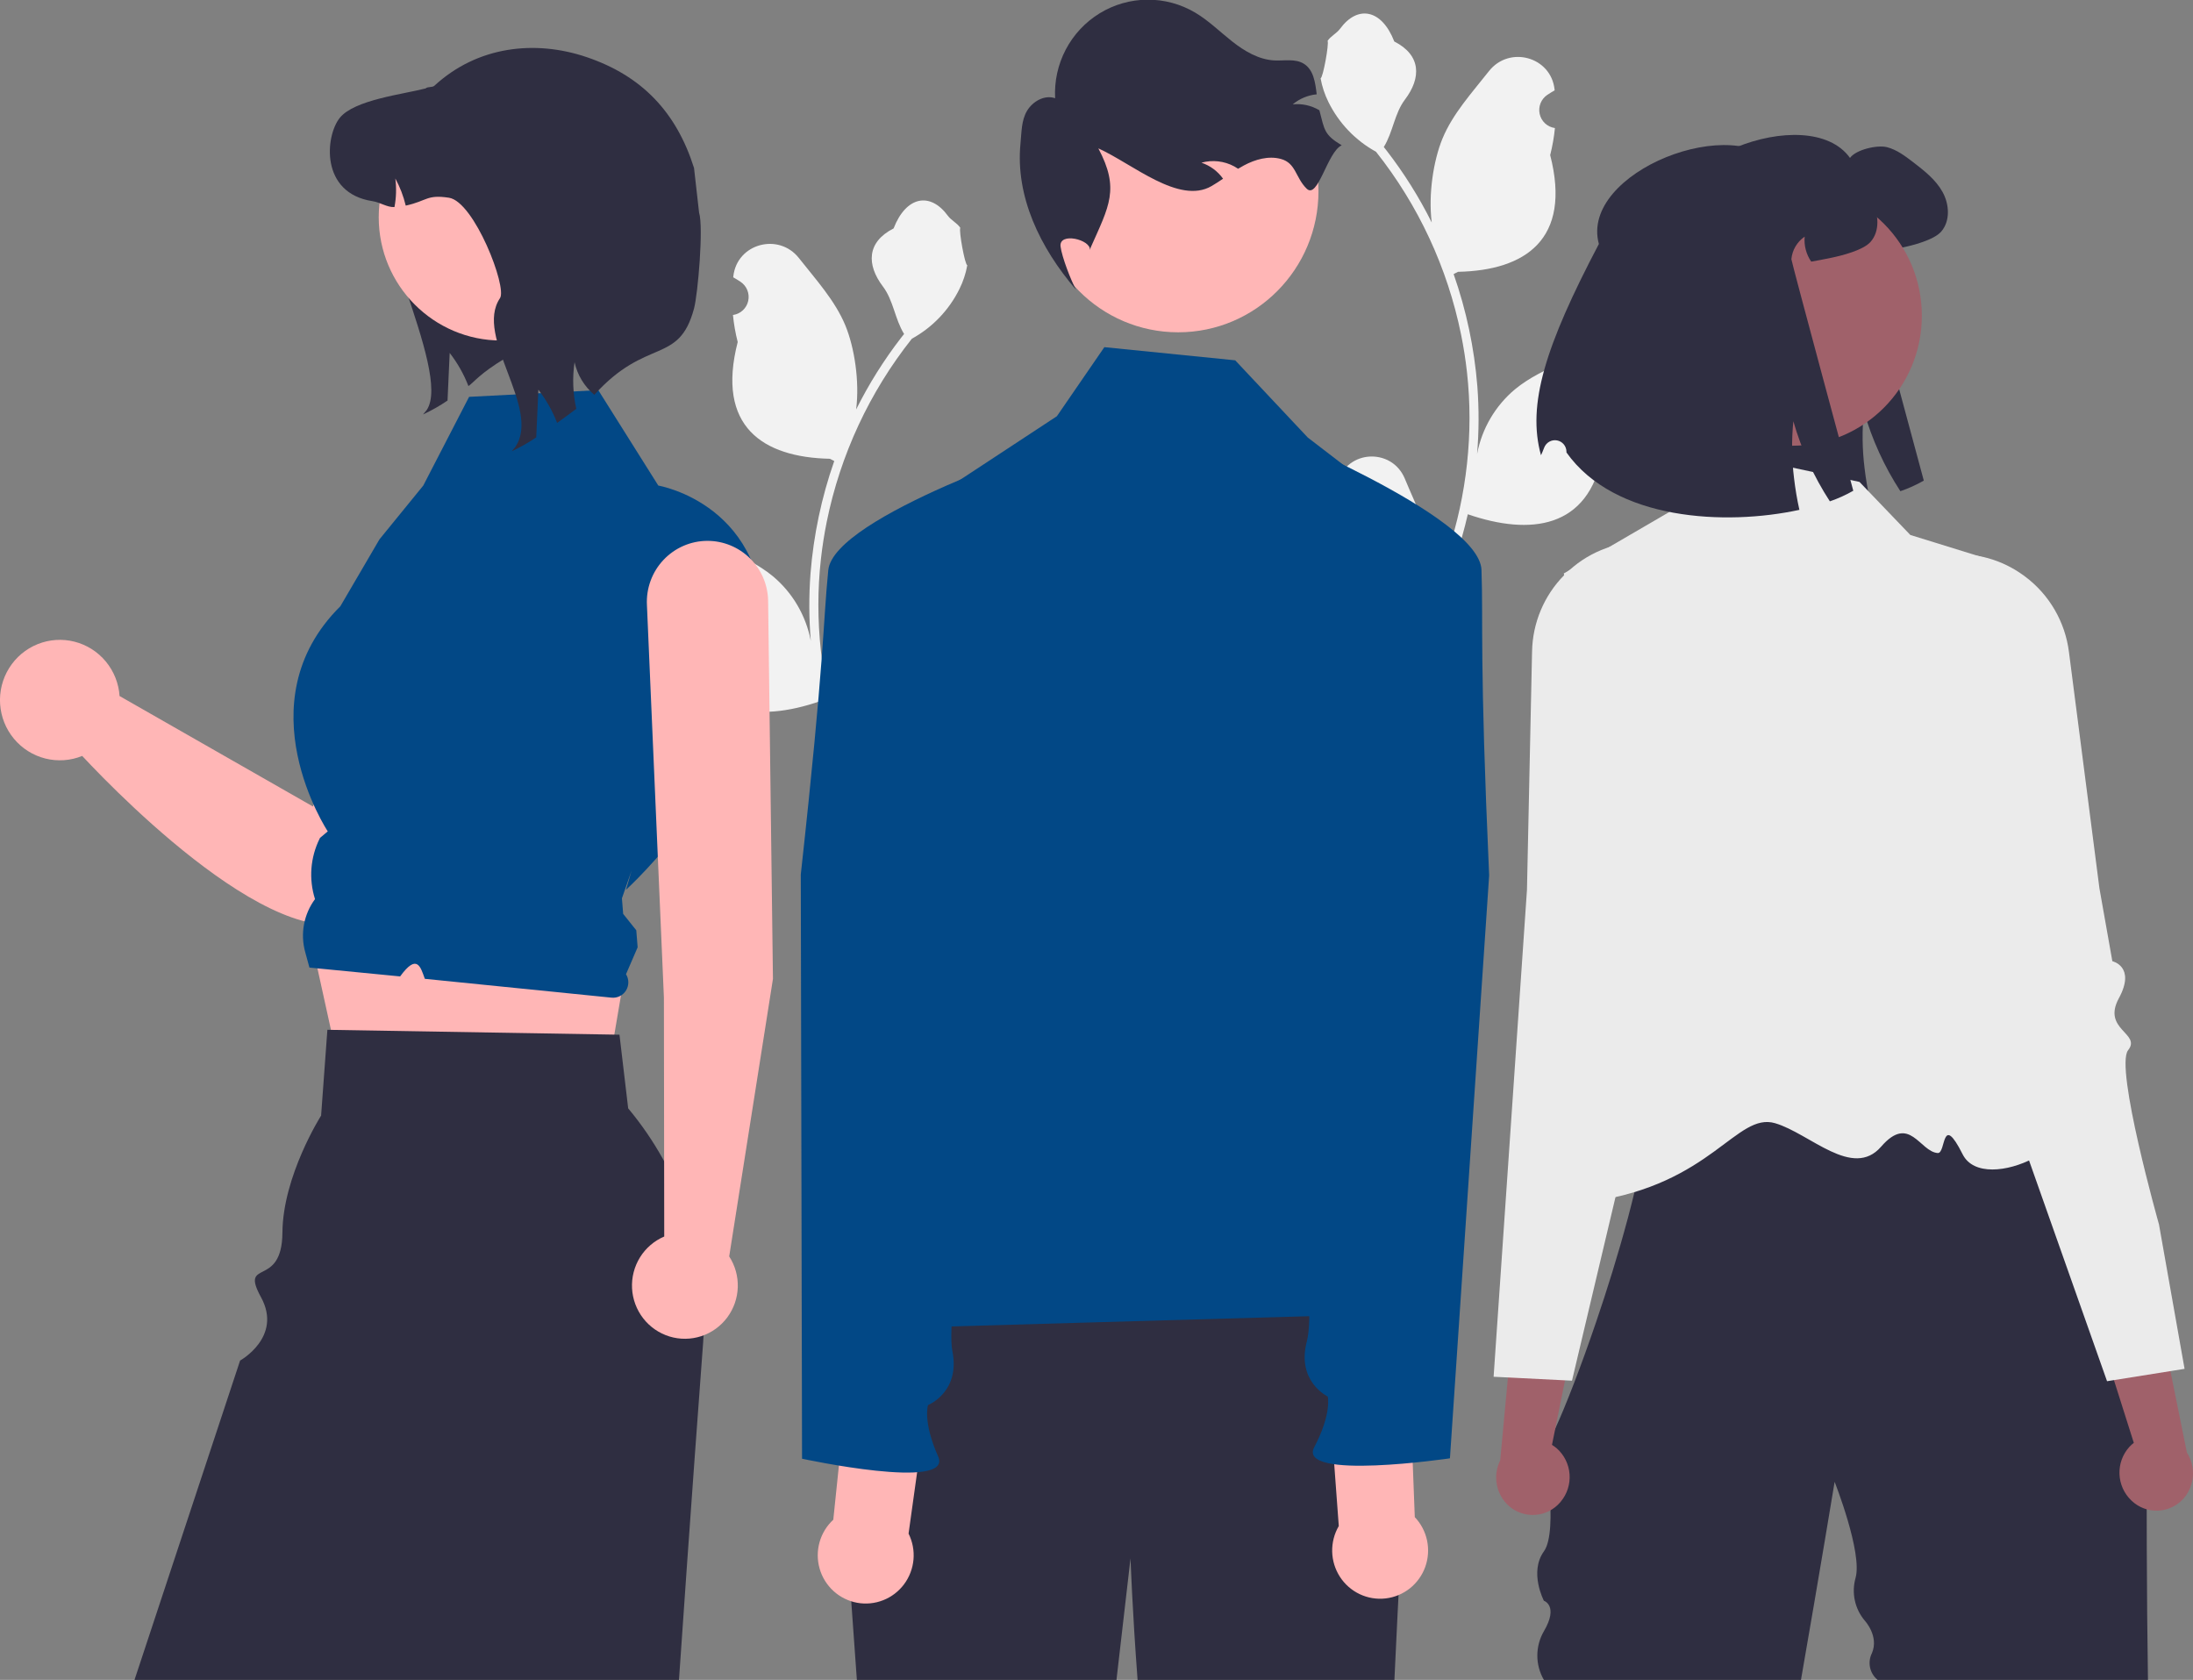
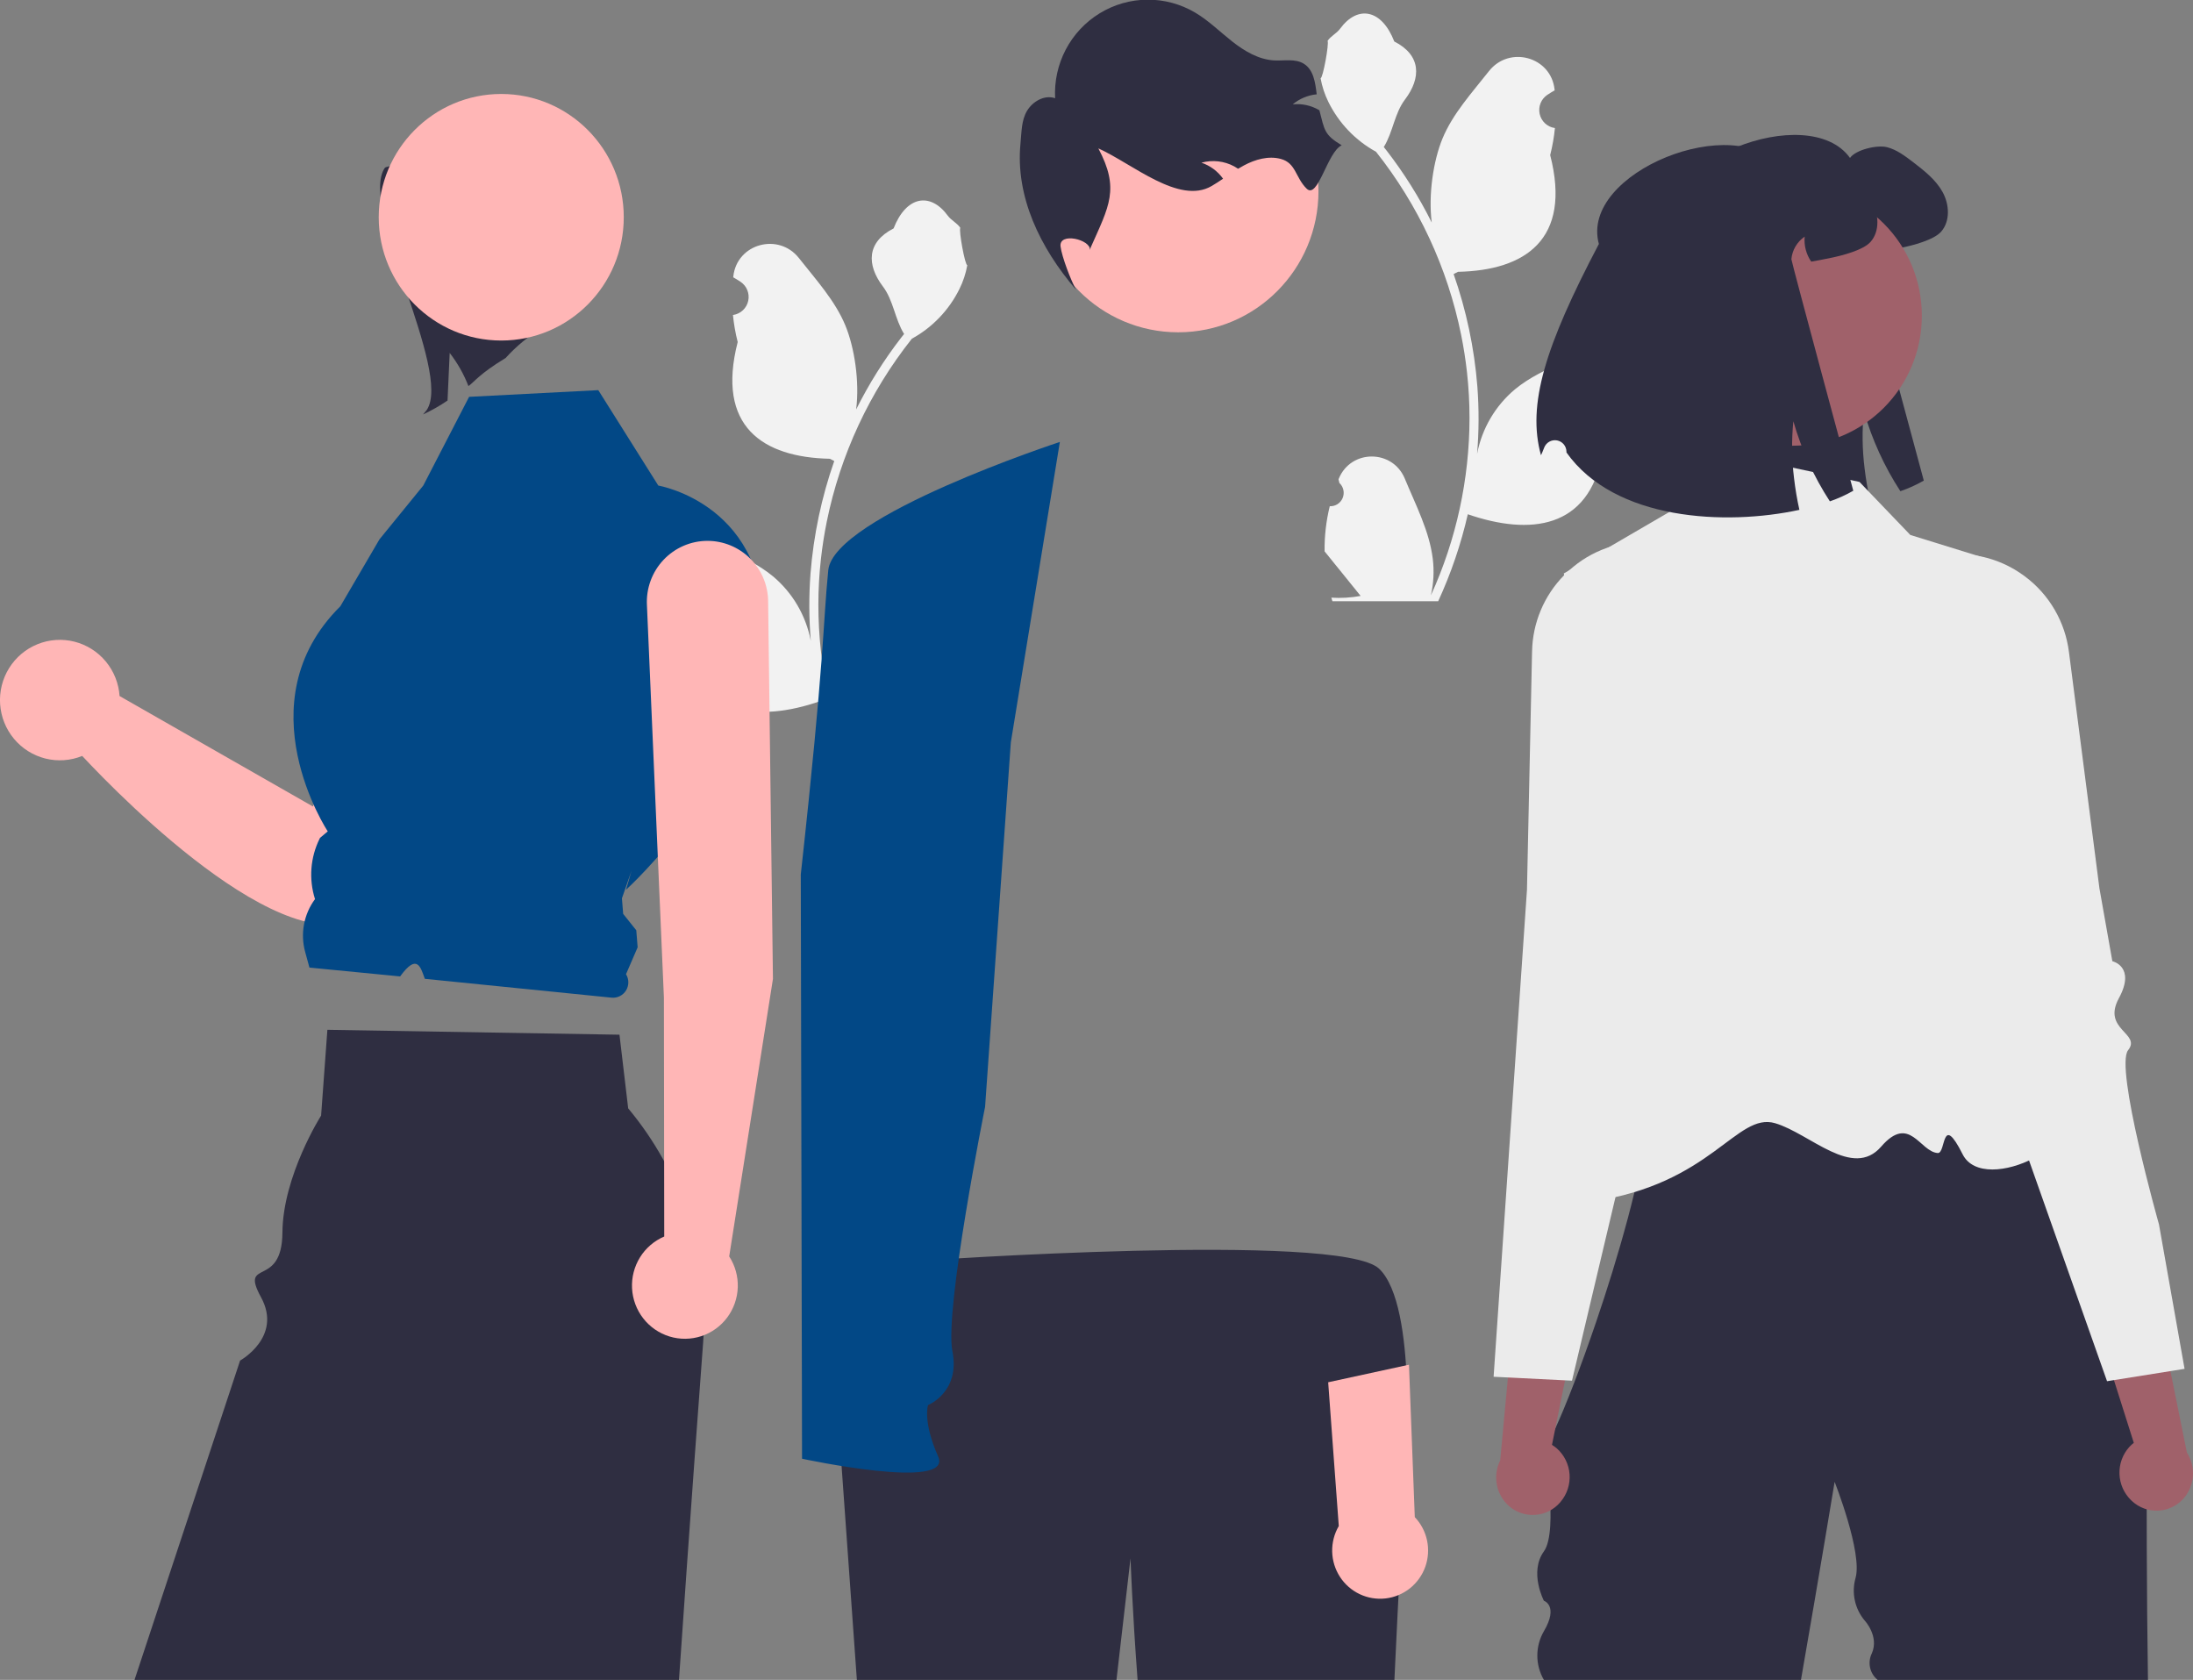
<svg xmlns="http://www.w3.org/2000/svg" width="188" height="144" viewBox="0 0 188 144" fill="none">
  <rect x="0" y="0" width="188" height="144" fill="#808080" stroke="none" />
  <g clip-path="url(#clip0_1835_5728)">
    <path d="M113.997 43.393C114.231 43.404 114.462 43.342 114.66 43.216C114.858 43.09 115.012 42.906 115.103 42.689C115.193 42.471 115.215 42.231 115.165 42.001C115.115 41.771 114.996 41.562 114.824 41.402C114.796 41.287 114.775 41.204 114.746 41.089C114.756 41.064 114.767 41.039 114.777 41.014C115.829 38.492 119.392 38.509 120.434 41.035C121.359 43.277 122.537 45.522 122.827 47.893C122.955 48.941 122.901 50.003 122.668 51.032C124.841 46.263 125.97 41.08 125.977 35.833C125.977 34.517 125.905 33.201 125.759 31.893C125.639 30.82 125.472 29.756 125.258 28.698C124.094 22.962 121.593 17.585 117.962 13.009C116.204 12.044 114.783 10.561 113.889 8.758C113.566 8.11 113.337 7.419 113.21 6.705C113.408 6.731 113.958 3.693 113.808 3.507C114.084 3.085 114.579 2.875 114.881 2.464C116.381 0.417 118.449 0.774 119.528 3.556C121.834 4.727 121.857 6.668 120.442 8.536C119.542 9.724 119.418 11.332 118.628 12.604C118.709 12.708 118.794 12.81 118.875 12.914C120.36 14.836 121.655 16.899 122.74 19.075C122.433 16.662 122.887 13.755 123.659 11.881C124.539 9.746 126.188 7.948 127.64 6.102C129.384 3.885 132.961 4.853 133.268 7.663C133.271 7.69 133.274 7.717 133.277 7.745C133.061 7.867 132.85 7.997 132.643 8.134C132.384 8.309 132.183 8.558 132.067 8.849C131.95 9.141 131.924 9.461 131.992 9.767C132.059 10.074 132.217 10.353 132.445 10.567C132.673 10.782 132.959 10.923 133.268 10.97L133.3 10.975C133.223 11.757 133.087 12.532 132.893 13.294C134.756 20.541 130.734 23.181 124.992 23.3C124.865 23.365 124.742 23.43 124.615 23.493C125.705 26.601 126.389 29.84 126.65 33.126C126.797 35.065 126.788 37.012 126.624 38.95L126.633 38.881C127.049 36.727 128.192 34.783 129.867 33.377C132.356 31.321 135.872 30.563 138.557 28.91C139.849 28.114 141.506 29.143 141.28 30.65C141.276 30.674 141.273 30.698 141.269 30.722C140.869 30.886 140.479 31.075 140.102 31.288C139.887 31.41 139.675 31.54 139.469 31.678C139.209 31.852 139.008 32.102 138.892 32.393C138.776 32.684 138.75 33.004 138.817 33.311C138.885 33.617 139.043 33.896 139.27 34.111C139.498 34.326 139.785 34.466 140.093 34.514L140.125 34.519C140.148 34.522 140.167 34.525 140.19 34.529C139.506 36.171 138.546 37.683 137.353 38.998C136.188 45.325 131.185 45.926 125.834 44.083H125.831C125.243 46.65 124.393 49.149 123.292 51.539H114.224C114.192 51.437 114.162 51.333 114.133 51.231C114.972 51.284 115.815 51.234 116.642 51.081C115.969 50.25 115.297 49.413 114.624 48.583C114.609 48.567 114.595 48.551 114.582 48.534C114.24 48.108 113.896 47.687 113.554 47.262L113.554 47.261C113.536 45.958 113.685 44.658 113.997 43.393L113.997 43.393Z" fill="#F2F2F2" />
    <path d="M143.112 20.045C141.426 13.861 155.025 8.557 158.596 13.538C159.093 12.83 160.928 12.4 161.77 12.617C162.612 12.834 163.32 13.377 164.011 13.903C164.961 14.637 165.945 15.397 166.528 16.453C167.115 17.504 167.206 18.938 166.416 19.85C165.79 20.575 163.942 21.045 163 21.236C162.344 21.37 161.791 21.479 161.316 21.557C160.885 20.932 160.686 20.174 160.755 19.416C160.435 19.633 160.167 19.918 159.97 20.251C159.773 20.585 159.652 20.958 159.615 21.344C159.602 21.505 164.922 41.197 164.922 41.197C164.283 41.563 163.61 41.867 162.914 42.105C161.536 39.987 160.481 37.673 159.783 35.241C159.623 36.868 159.643 38.507 159.844 40.129C159.951 41.038 160.103 41.941 160.302 42.835C153.98 44.208 144.472 43.756 140.335 37.917C140.334 37.893 140.334 37.869 140.333 37.845C140.33 37.614 140.247 37.392 140.099 37.217C139.951 37.041 139.747 36.922 139.521 36.881C139.296 36.84 139.063 36.879 138.863 36.992C138.663 37.105 138.509 37.284 138.425 37.498C138.325 37.756 138.233 37.979 138.15 38.156C136.946 33.821 138.504 28.803 143.112 20.045Z" fill="#2F2E41" />
    <path d="M132.355 123.733V123.936C132.347 123.869 132.347 123.801 132.355 123.733Z" fill="#2F2E41" />
    <path d="M138.545 88.732C138.706 88.689 138.869 88.657 139.035 88.637C138.845 88.668 138.682 88.7 138.545 88.732Z" fill="#2F2E41" />
    <path d="M138.402 88.769C138.445 88.757 138.494 88.745 138.545 88.732C138.497 88.745 138.451 88.754 138.402 88.769Z" fill="#2F2E41" />
    <path d="M184.139 143.999H160.968C160.637 143.734 160.407 143.362 160.317 142.946C160.227 142.531 160.281 142.096 160.471 141.716C161.105 140.256 159.864 138.921 159.864 138.921C159.443 138.425 159.15 137.832 159.012 137.194C158.873 136.557 158.893 135.895 159.07 135.267C159.684 133.109 157.278 127.021 157.278 127.021C157.278 127.021 155.981 134.883 154.392 143.999H132.354C131.985 143.367 131.791 142.646 131.791 141.913C131.791 141.179 131.985 140.459 132.354 139.826C133.639 137.635 132.354 137.215 132.354 137.215C132.354 137.215 131.07 134.764 132.354 132.984C133.639 131.204 132.354 123.936 132.354 123.936C132.403 124.257 132.769 123.673 133.332 122.448C134.19 120.584 135.5 117.232 136.824 113.341C137.771 110.564 138.725 107.508 139.523 104.521H139.525C139.734 103.736 139.932 102.958 140.119 102.187C140.485 100.676 140.798 99.208 141.037 97.829C141.553 94.859 141.724 92.308 141.327 90.648C140.998 89.267 140.278 88.506 139.035 88.636C139.701 88.525 140.676 88.42 141.879 88.321C142.095 88.303 142.32 88.286 142.552 88.266C151.519 87.585 170.757 87.193 170.757 87.193L176.65 97.809L184.112 111.257C184.112 111.257 183.909 129.297 184.139 143.999Z" fill="#2F2E41" />
    <path d="M159.407 41.309L145.831 38.412L143.135 43.87L134.058 49.157C134.058 49.157 139.909 73.227 139.876 76.612C139.791 85.207 126.122 104.473 136.447 102.991C146.771 101.509 148.868 95.3 152.183 96.282C155.172 97.168 158.822 101.106 161.265 98.289C163.709 95.472 164.57 98.725 166.115 98.837C166.849 98.891 166.407 95.281 168.254 98.95C170.102 102.619 179.899 97.68 176.578 94.339C171.048 88.776 169.924 47.763 169.924 47.763L163.768 45.857L159.407 41.309Z" fill="#EBEBEB" />
    <path d="M133.801 128.718C134.347 128.064 134.617 127.221 134.554 126.369C134.491 125.518 134.101 124.724 133.465 124.158C133.335 124.045 133.195 123.943 133.047 123.853L135.317 112.645L130.069 109.485L128.61 125.177C128.287 125.822 128.185 126.556 128.321 127.265C128.456 127.974 128.821 128.618 129.359 129.096C129.667 129.366 130.025 129.571 130.413 129.701C130.8 129.831 131.209 129.883 131.617 129.854C132.024 129.825 132.422 129.716 132.787 129.532C133.153 129.348 133.478 129.094 133.746 128.784C133.765 128.762 133.783 128.74 133.801 128.718Z" fill="#A0616A" />
    <path d="M150.094 69.642C150.061 69.282 149.604 69.118 148.971 68.892C148.336 68.695 147.731 68.407 147.177 68.037C145.775 67.019 146.327 65.953 147.09 64.481C147.239 64.195 147.394 63.897 147.539 63.587C147.971 62.67 147.283 58.886 145.493 52.338C144.941 50.322 144.943 48.899 144.562 47.954C144.182 47.01 143.421 46.544 141.348 46.447C138.842 46.319 136.388 47.197 134.525 48.887C134.474 48.932 134.422 48.98 134.372 49.027C134.277 49.117 134.184 49.208 134.093 49.302C132.369 51.046 131.383 53.394 131.34 55.853L131.33 56.272L130.903 76.277L129.701 93.832L128.043 118.015L129.271 118.075L134.168 118.321L134.763 118.35L136.172 112.402L137.868 105.245L138.491 102.616L140.425 94.46L141.327 90.648L141.879 88.321L142.103 87.37L143.199 82.751C143.224 82.653 145.744 72.649 148.65 70.976C149.734 70.353 150.125 69.991 150.094 69.642Z" fill="#EBEBEB" />
    <path d="M182.695 128.599C182.083 128.007 181.725 127.199 181.696 126.345C181.667 125.491 181.971 124.66 182.542 124.029C182.66 123.902 182.789 123.785 182.926 123.68L179.473 112.783L184.352 109.074L187.479 124.517C187.869 125.123 188.048 125.842 187.989 126.562C187.93 127.282 187.636 127.961 187.152 128.495C186.874 128.796 186.54 129.039 186.169 129.21C185.798 129.381 185.397 129.477 184.988 129.492C184.58 129.508 184.173 129.442 183.79 129.299C183.407 129.155 183.056 128.938 182.757 128.658C182.736 128.639 182.716 128.619 182.695 128.599Z" fill="#A0616A" />
    <path d="M185.083 104.953C185.083 104.953 181.277 91.481 182.437 90.023C183.598 88.564 180.17 88.279 181.647 85.563C183.125 82.847 181.086 82.393 181.086 82.393L179.979 76.148L178.001 60.809L177.941 60.353L177.366 55.89C177.205 54.615 176.791 53.386 176.147 52.277C175.504 51.167 174.644 50.199 173.62 49.431C173.568 49.391 173.515 49.352 173.461 49.313C173.218 49.137 172.969 48.974 172.715 48.823C170.816 47.696 168.586 47.27 166.409 47.618C162.307 48.261 163.584 49.8 162.918 53.923C161.837 60.627 161.557 64.463 162.084 65.329C162.261 65.621 162.448 65.9 162.626 66.168C163.542 67.552 164.204 68.55 162.919 69.716C162.406 70.142 161.837 70.493 161.226 70.758C160.622 71.052 160.185 71.263 160.19 71.625C160.197 71.976 160.624 72.292 161.768 72.794C163.154 73.404 164.642 75.711 165.861 78.067C166.828 79.967 167.691 81.918 168.445 83.913L178.923 113.56L180.632 118.396L181.222 118.302L186.063 117.53L187.277 117.336L185.083 104.953Z" fill="#EBEBEB" />
    <path d="M153.679 38.206C159.796 38.206 164.755 33.218 164.755 27.064C164.755 20.909 159.796 15.92 153.679 15.92C147.562 15.92 142.603 20.909 142.603 27.064C142.603 33.218 147.562 38.206 153.679 38.206Z" fill="#A0616A" />
    <path d="M137.067 20.914C135.381 14.729 148.98 9.426 152.551 14.406C153.048 13.698 154.883 13.268 155.725 13.486C156.567 13.703 157.275 14.246 157.966 14.771C158.916 15.506 159.9 16.266 160.483 17.321C161.071 18.373 161.161 19.806 160.371 20.719C159.745 21.444 157.897 21.913 156.955 22.104C156.299 22.239 155.746 22.348 155.271 22.426C154.84 21.8 154.641 21.042 154.71 20.284C154.39 20.501 154.122 20.787 153.925 21.12C153.728 21.454 153.607 21.827 153.57 22.213C153.557 22.374 158.877 42.066 158.877 42.066C158.238 42.432 157.565 42.736 156.869 42.974C155.491 40.856 154.436 38.542 153.739 36.11C153.578 37.736 153.598 39.376 153.799 40.997C153.906 41.907 154.058 42.81 154.257 43.704C147.935 45.076 138.427 44.625 134.29 38.786C134.29 38.762 134.289 38.738 134.288 38.714C134.285 38.483 134.202 38.261 134.054 38.085C133.906 37.909 133.702 37.791 133.476 37.75C133.251 37.709 133.018 37.748 132.818 37.861C132.618 37.973 132.464 38.152 132.38 38.367C132.28 38.625 132.188 38.848 132.105 39.025C130.901 34.69 132.459 29.672 137.067 20.914Z" fill="#2F2E41" />
    <path d="M82.137 59.418C81.903 59.429 81.671 59.367 81.474 59.241C81.276 59.115 81.121 58.931 81.031 58.714C80.941 58.496 80.919 58.256 80.969 58.026C81.019 57.796 81.137 57.587 81.309 57.427C81.338 57.312 81.359 57.229 81.388 57.114C81.377 57.089 81.367 57.064 81.356 57.039C80.305 54.517 76.742 54.534 75.7 57.06C74.775 59.302 73.597 61.547 73.306 63.918C73.179 64.965 73.233 66.028 73.466 67.057C71.293 62.288 70.164 57.104 70.157 51.858C70.156 50.542 70.229 49.226 70.375 47.918C70.495 46.845 70.662 45.781 70.875 44.723C72.04 38.986 74.541 33.61 78.172 29.034C79.93 28.069 81.351 26.586 82.245 24.783C82.568 24.135 82.797 23.444 82.924 22.73C82.726 22.756 82.176 19.718 82.326 19.532C82.049 19.11 81.555 18.9 81.253 18.489C79.752 16.442 77.685 16.799 76.605 19.581C74.3 20.752 74.277 22.693 75.692 24.561C76.592 25.749 76.716 27.357 77.506 28.629C77.424 28.733 77.34 28.835 77.259 28.939C75.773 30.861 74.479 32.924 73.394 35.1C73.701 32.687 73.247 29.78 72.474 27.906C71.595 25.771 69.946 23.973 68.494 22.127C66.75 19.91 63.173 20.878 62.866 23.688C62.863 23.715 62.86 23.742 62.857 23.77C63.073 23.892 63.284 24.022 63.49 24.159C63.75 24.334 63.951 24.583 64.067 24.874C64.184 25.166 64.21 25.486 64.142 25.792C64.075 26.099 63.917 26.378 63.689 26.592C63.461 26.807 63.174 26.948 62.866 26.995L62.834 27C62.911 27.782 63.047 28.557 63.241 29.319C61.378 36.566 65.399 39.206 71.142 39.325C71.269 39.39 71.392 39.455 71.519 39.517C70.428 42.626 69.745 45.864 69.484 49.151C69.337 51.089 69.346 53.037 69.51 54.974L69.501 54.906C69.084 52.751 67.942 50.808 66.266 49.402C63.778 47.346 60.262 46.588 57.577 44.935C56.284 44.139 54.628 45.168 54.854 46.675C54.857 46.699 54.861 46.723 54.865 46.747C55.265 46.911 55.655 47.1 56.032 47.313C56.247 47.435 56.458 47.565 56.665 47.703C56.925 47.877 57.126 48.126 57.242 48.418C57.358 48.709 57.384 49.029 57.317 49.336C57.249 49.642 57.091 49.921 56.864 50.136C56.636 50.35 56.349 50.491 56.04 50.539L56.009 50.544C55.986 50.547 55.967 50.55 55.944 50.553C56.628 52.196 57.587 53.708 58.781 55.023C59.946 61.35 64.949 61.951 70.3 60.108H70.303C70.89 62.675 71.741 65.174 72.842 67.564H81.91C81.942 67.462 81.972 67.358 82.001 67.256C81.161 67.309 80.319 67.259 79.492 67.106C80.164 66.275 80.837 65.438 81.51 64.608C81.525 64.592 81.539 64.576 81.552 64.558C81.894 64.133 82.238 63.712 82.579 63.286L82.579 63.286C82.598 61.983 82.449 60.683 82.137 59.418L82.137 59.418Z" fill="#F2F2F2" />
    <path d="M39.825 13.538C39.619 14.021 33.273 13.969 32.982 14.399C30.741 17.716 38.819 31.83 36.579 35.151L36.266 35.525C36.998 35.186 37.7 34.788 38.366 34.334C38.426 32.974 38.486 31.61 38.55 30.251C39.221 31.114 39.763 32.073 40.158 33.094C40.68 32.724 41.108 32.039 43.344 30.689C44.249 29.689 45.293 28.825 46.443 28.123L39.825 13.538Z" fill="#2F2E41" />
    <path d="M44.433 40.724C43.733 40.265 42.934 39.981 42.102 39.895C41.271 39.808 40.431 39.923 39.652 40.229C38.874 40.535 38.179 41.023 37.626 41.653C37.072 42.283 36.676 43.037 36.47 43.852L26.827 69.131L10.25 59.663C10.178 58.575 9.764 57.538 9.069 56.701C8.374 55.864 7.434 55.269 6.382 55.003C5.331 54.737 4.223 54.813 3.217 55.219C2.211 55.626 1.359 56.343 0.783 57.267C0.206 58.191 -0.064 59.274 0.01 60.362C0.084 61.451 0.499 62.487 1.194 63.324C1.89 64.16 2.832 64.754 3.883 65.019C4.935 65.283 6.043 65.207 7.048 64.799C10.539 68.547 25.673 83.915 31.939 77.91C37.205 72.863 44.805 53.302 46.634 46.547C46.927 45.467 46.872 44.321 46.477 43.275C46.081 42.228 45.365 41.335 44.433 40.724Z" fill="#FFB6B6" />
-     <path d="M26.325 78.97L29.368 92.808L51.621 94.833L53.666 82.784L26.325 78.97Z" fill="#FFB6B6" />
    <path d="M60.317 114.457C60.307 114.655 60.294 114.851 60.28 115.05C60.067 117.917 59.823 121.224 59.559 124.848C59.142 130.599 58.676 137.148 58.207 143.999H11.531L20.583 116.625C20.583 116.625 24.238 114.601 22.377 111.2C20.517 107.799 24.178 110.509 24.212 105.652C24.246 100.794 27.527 95.627 27.527 95.627L28.066 88.272L28.373 88.279L52.663 88.686L53.106 88.694L53.852 95.007C58.382 100.43 60.693 107.383 60.317 114.457Z" fill="#2F2E41" />
    <path d="M40.214 34.017L51.29 33.443L56.435 41.622C56.435 41.622 66.115 43.25 65.444 54.726C64.773 66.201 53.666 76.272 53.666 76.272L54.141 74.634L53.316 77.004L53.422 78.335L54.547 79.745L54.663 81.203L53.666 83.509C53.796 83.718 53.865 83.959 53.865 84.206C53.865 84.452 53.797 84.693 53.667 84.902C53.538 85.112 53.353 85.28 53.133 85.389C52.913 85.498 52.668 85.542 52.424 85.518L36.42 83.904C36.055 82.896 35.763 81.689 34.302 83.698L32.795 83.551L26.527 82.94L26.158 81.588C25.949 80.82 25.916 80.013 26.063 79.231C26.21 78.448 26.532 77.709 27.005 77.07C26.461 75.355 26.604 73.494 27.403 71.884L27.433 71.823L28.098 71.265C28.098 71.265 20.817 60.259 29.176 51.97L32.531 46.232L36.284 41.624L40.214 34.017Z" fill="#024886" />
    <path d="M42.97 29.19C48.771 29.19 53.474 24.459 53.474 18.622C53.474 12.786 48.771 8.055 42.97 8.055C37.169 8.055 32.467 12.786 32.467 18.622C32.467 24.459 37.169 29.19 42.97 29.19Z" fill="#FFB6B6" />
-     <path d="M50.948 33.846C50.093 33.126 49.497 32.143 49.254 31.049C49.06 32.378 49.111 33.731 49.404 35.041C48.835 35.472 48.284 35.88 47.762 36.251C47.367 35.229 46.825 34.27 46.154 33.407C46.09 34.766 46.03 36.13 45.97 37.49C45.303 37.944 44.601 38.342 43.87 38.681L44.182 38.307C46.423 34.986 40.624 28.872 42.865 25.555C43.494 24.625 40.654 17.281 38.49 16.95C36.566 16.657 36.647 17.216 34.783 17.625C34.589 16.813 34.288 16.03 33.889 15.298C33.995 16.114 33.971 16.942 33.816 17.75C33.153 17.776 32.632 17.351 31.926 17.242C27.423 16.55 27.88 11.649 29.133 10.096C30.391 8.547 34.565 8.082 36.489 7.579C36.664 7.407 37.062 7.514 37.237 7.351C40.925 3.955 45.858 3.393 50.297 4.898C55.031 6.503 57.982 9.609 59.497 14.398L59.931 18.231C60.321 19.463 59.831 25.197 59.497 26.445C58.199 31.299 55.434 28.876 50.948 33.846Z" fill="#2F2E41" />
    <path d="M66.263 83.91L65.849 51.51C65.828 50.137 65.271 48.828 64.298 47.865C63.326 46.902 62.016 46.362 60.651 46.362C59.945 46.362 59.247 46.507 58.598 46.787C57.95 47.068 57.365 47.478 56.879 47.994C56.393 48.509 56.017 49.118 55.773 49.785C55.529 50.451 55.422 51.161 55.46 51.87L56.915 85.513L56.943 105.993C56.085 106.359 55.36 106.981 54.867 107.776C54.373 108.571 54.135 109.499 54.184 110.435C54.233 111.371 54.567 112.269 55.141 113.007C55.715 113.745 56.501 114.288 57.392 114.561C58.283 114.834 59.236 114.824 60.122 114.533C61.007 114.243 61.782 113.684 62.342 112.935C62.901 112.185 63.217 111.281 63.248 110.344C63.279 109.408 63.022 108.484 62.512 107.699L66.263 83.91Z" fill="#FFB6B6" />
    <path d="M120.473 125.828C120.473 125.828 119.833 137.4 119.539 144H97.522C97.069 137.994 96.916 133.581 96.916 133.581L95.712 144H73.457L72.077 124.704L78.745 108.077C78.745 108.077 114.877 105.556 118.229 108.754C121.579 111.95 120.473 125.828 120.473 125.828Z" fill="#2F2E41" />
    <path d="M101.003 28.485C107.645 28.485 113.029 23.068 113.029 16.386C113.029 9.704 107.645 4.287 101.003 4.287C94.361 4.287 88.977 9.704 88.977 16.386C88.977 23.068 94.361 28.485 101.003 28.485Z" fill="#FFB6B6" />
    <path d="M115.021 12.454C113.786 13.021 112.986 17.125 112.015 16.171C111.044 15.217 111.109 13.975 109.8 13.623C108.742 13.338 107.605 13.664 106.641 14.179C106.469 14.27 106.302 14.368 106.139 14.466C106.032 14.394 105.925 14.326 105.81 14.264C104.948 13.799 103.941 13.685 102.997 13.945C103.743 14.197 104.391 14.677 104.85 15.319C104.528 15.537 104.201 15.755 103.866 15.948C101.073 17.57 97.099 14.044 94.159 12.719C96 16.196 95.094 17.636 93.495 21.231L93.439 21.436C93.53 20.535 90.758 19.863 90.919 21.132C91.033 22.033 91.808 24.035 92.242 24.83C89.151 21.234 87.038 16.834 87.484 12.294C87.581 11.341 87.552 10.335 88.041 9.507C88.53 8.684 89.55 8.106 90.453 8.42C90.377 6.972 90.692 5.531 91.364 4.249C92.037 2.967 93.043 1.892 94.274 1.139C95.505 0.386 96.916 -0.017 98.357 -0.028C99.798 -0.038 101.215 0.344 102.457 1.079C103.611 1.76 104.575 2.724 105.633 3.555C106.69 4.386 107.91 5.111 109.251 5.18C110.102 5.221 111.028 5.012 111.759 5.455C112.606 5.97 112.751 7.047 112.878 8.084C112.123 8.159 111.407 8.458 110.822 8.945C111.603 8.865 112.39 9.034 113.07 9.43C113.083 9.436 113.096 9.443 113.107 9.451C113.555 11.164 113.509 11.544 115.021 12.454Z" fill="#2F2E41" />
-     <path d="M73.51 113.931C83.752 101.87 80.293 86.53 76.228 71.045L77.001 48.169C77.039 47.047 77.345 45.951 77.893 44.972C78.44 43.994 79.214 43.163 80.148 42.549L90.604 35.677L94.673 29.758L105.89 30.886L112.111 37.504L118.996 42.793C120.725 44.12 122.04 45.918 122.787 47.973C123.534 50.028 123.681 52.255 123.212 54.392L116.623 84.37C116.623 84.37 119.379 99.911 117.697 101.627C116.015 103.343 111.683 101.628 115.119 103.555C119.242 105.867 122.991 105.44 120.905 107.539C118.818 109.639 121.459 112.557 121.459 112.557L73.51 113.931Z" fill="#024886" />
-     <path d="M77.889 131.459L79.596 119.221L72.784 117.265L71.436 130.268C70.872 130.788 70.464 131.456 70.257 132.197C70.049 132.938 70.052 133.722 70.263 134.461C70.475 135.201 70.888 135.866 71.454 136.383C72.022 136.9 72.721 137.247 73.473 137.386C74.225 137.525 75.001 137.45 75.713 137.169C76.426 136.889 77.046 136.414 77.505 135.798C77.964 135.183 78.243 134.45 78.311 133.684C78.379 132.917 78.232 132.147 77.889 131.459Z" fill="#FFB6B6" />
    <path d="M90.859 37.883C90.859 37.883 71.467 44.233 71.005 48.879C70.542 53.525 70.696 56.369 68.649 74.96L68.757 125.04C68.757 125.04 81.758 127.84 80.424 124.846C79.091 121.852 79.556 120.443 79.556 120.443C79.556 120.443 82.344 119.337 81.646 115.821C80.948 112.305 84.448 94.883 84.448 94.883L86.656 63.637L90.859 37.883Z" fill="#024886" />
    <path d="M114.77 130.811L113.861 118.487L120.787 116.982L121.286 130.046C121.815 130.602 122.179 131.296 122.338 132.049C122.497 132.802 122.443 133.584 122.184 134.308C121.925 135.032 121.47 135.669 120.871 136.147C120.271 136.626 119.551 136.926 118.792 137.015C118.032 137.104 117.262 136.979 116.57 136.652C115.877 136.325 115.289 135.811 114.871 135.166C114.453 134.521 114.222 133.772 114.204 133.003C114.187 132.233 114.382 131.474 114.77 130.811Z" fill="#FFB6B6" />
-     <path d="M107.907 36.582C107.907 36.582 126.845 44.193 127.005 48.86C127.164 53.526 126.826 56.354 127.661 75.04L124.299 125.006C124.299 125.006 111.144 126.946 112.669 124.046C114.194 121.145 113.822 119.709 113.822 119.709C113.822 119.709 111.112 118.422 112.037 114.959C112.961 111.497 110.602 93.882 110.602 93.882L110.428 62.557L107.907 36.582Z" fill="#024886" />
  </g>
  <defs>
    <clipPath id="clip0_1835_5728">
      <rect width="188" height="144" fill="white" />
    </clipPath>
  </defs>
</svg>